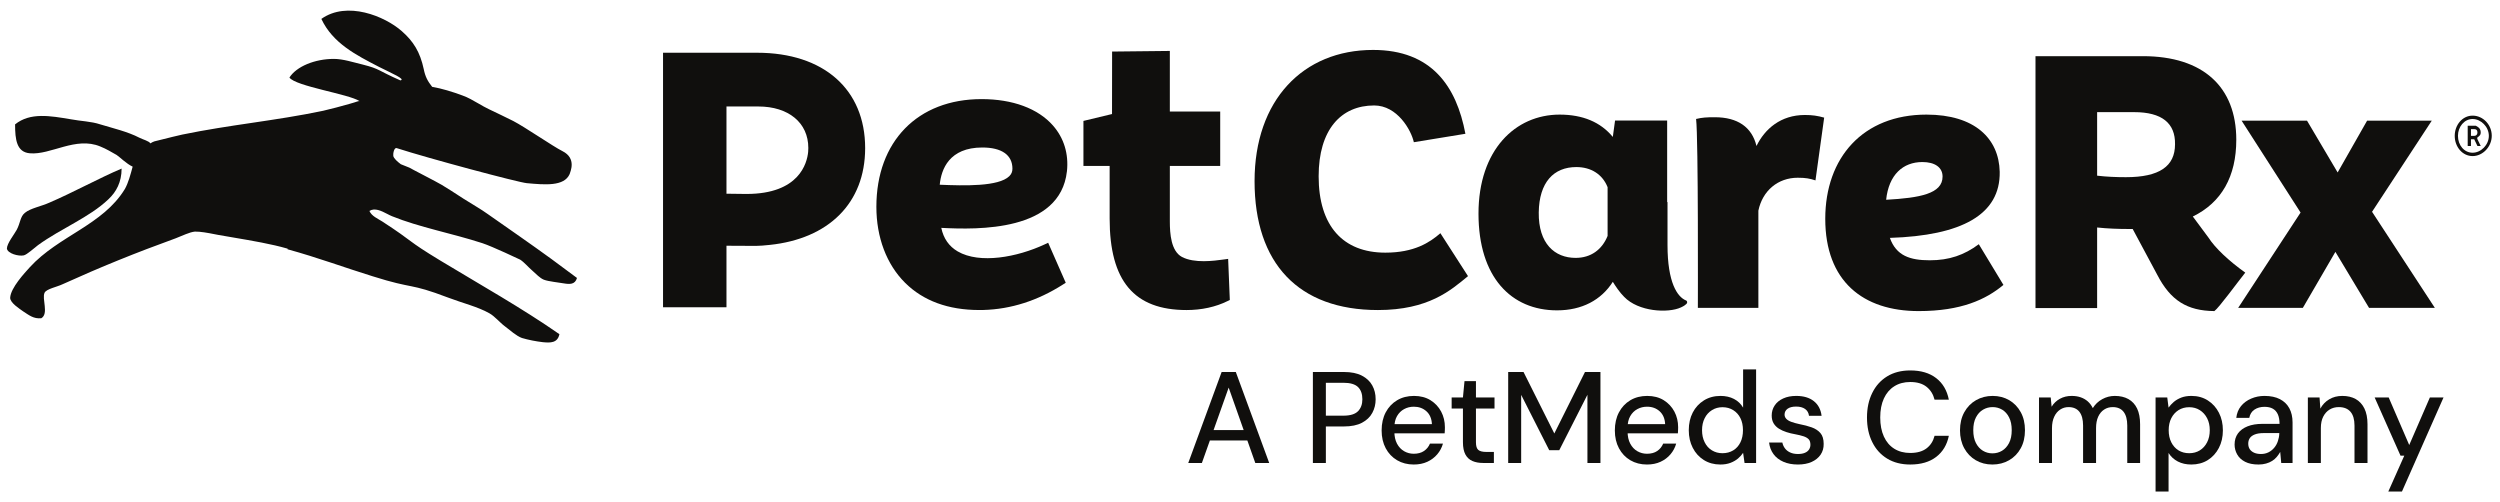
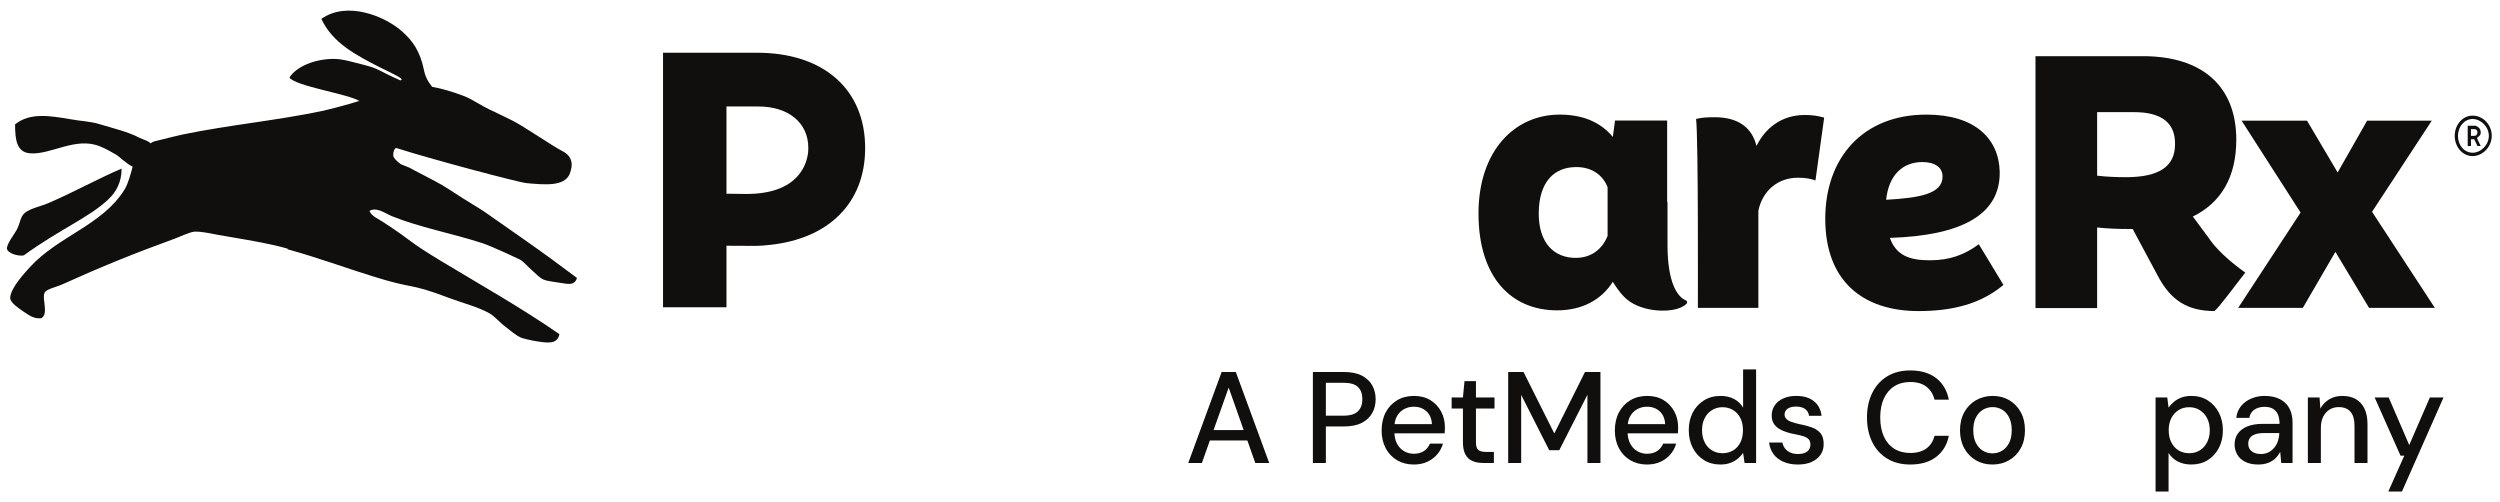
<svg xmlns="http://www.w3.org/2000/svg" width="229" height="46" viewBox="0 0 229 46" fill="none">
  <path d="M226.49 13.989C225.723 13.989 225.149 13.309 225.149 12.445C225.149 11.616 225.723 10.901 226.49 10.901C227.255 10.901 227.978 11.616 227.978 12.445C227.978 13.274 227.255 13.989 226.49 13.989ZM226.49 10.592C225.557 10.592 224.853 11.443 224.853 12.445C224.853 13.448 225.557 14.297 226.49 14.297C227.422 14.297 228.245 13.439 228.245 12.437C228.245 11.433 227.455 10.592 226.49 10.592Z" fill="#100F0D" />
  <path d="M226.637 12.445H226.34V11.828H226.637C226.838 11.828 226.933 11.928 226.933 12.136C226.933 12.345 226.803 12.445 226.637 12.445ZM226.933 12.599C227.084 12.445 227.233 12.412 227.233 12.137C227.233 11.828 227.084 11.673 226.786 11.518H226.041V13.371H226.34V12.754H226.637L226.933 13.371H227.233L226.933 12.754C226.903 12.684 226.912 12.608 226.912 12.608L226.933 12.599Z" fill="#100F0D" />
-   <path d="M126.898 23.143C123.008 23.143 120.788 20.685 120.788 16.146C120.788 11.878 122.836 9.66 125.874 9.66C127.991 9.66 129.264 11.916 129.508 13.026L134.231 12.254C133.412 7.902 131.133 4.574 125.773 4.574C119.356 4.574 114.918 9.181 114.918 16.59C114.918 24.134 118.947 28.4 126.216 28.4C130.858 28.4 132.89 26.593 134.469 25.294L131.94 21.361C130.951 22.225 129.526 23.143 126.898 23.143Z" fill="#100F0D" />
  <path d="M160.894 13.373C160.478 11.641 159.161 10.739 157.082 10.739C156.299 10.739 155.937 10.762 155.362 10.897C155.577 12.654 155.524 28.198 155.524 28.198H161.067V19.296C161.447 17.46 162.868 16.281 164.669 16.281C165.398 16.281 165.776 16.352 166.297 16.524L167.094 10.774C166.47 10.602 166.021 10.533 165.327 10.533C163.11 10.533 161.655 11.814 160.894 13.373Z" fill="#100F0D" />
  <path d="M194.73 16.23C193.863 16.23 192.963 16.195 192.097 16.092V10.272H195.491C198.021 10.272 199.269 11.277 199.233 13.217C199.233 15.226 197.812 16.23 194.73 16.23ZM202.289 21.755L200.862 19.832C203.495 18.551 204.844 16.161 204.844 12.801C204.844 7.952 201.796 5.145 196.289 5.145H186.451V28.216H192.097V20.838C193.067 20.941 194.036 20.976 195.041 20.976H195.354L197.603 25.168C198.817 27.522 200.343 28.472 202.838 28.495C203.254 28.198 205.018 25.779 205.666 24.972C204.133 23.874 202.913 22.725 202.289 21.755Z" fill="#100F0D" />
  <path d="M222.752 11.051H216.828L214.128 15.797L211.322 11.051H205.329L210.733 19.469L205.018 28.198H210.942L213.922 23.071L217.003 28.198H223.03L217.28 19.4L222.752 11.051Z" fill="#100F0D" />
  <path d="M147.256 21.61C146.746 22.871 145.724 23.622 144.326 23.622C142.417 23.622 140.917 22.326 140.949 19.463C140.985 16.701 142.313 15.303 144.395 15.303C145.724 15.303 146.78 15.952 147.256 17.146V21.61ZM154.436 27.52C153.644 27.199 152.744 25.884 152.744 22.452V18.522C152.732 18.514 152.723 18.509 152.711 18.501V11.043H147.939L147.734 12.543C146.609 11.179 144.973 10.498 142.86 10.498C138.802 10.498 135.43 13.735 135.43 19.566C135.43 25.394 138.429 28.428 142.621 28.428C144.904 28.428 146.666 27.491 147.735 25.815C147.968 26.192 148.352 26.777 148.77 27.189C150.078 28.558 152.802 28.704 153.975 28.159C154.278 28.019 154.371 27.933 154.474 27.841C154.579 27.749 154.572 27.574 154.436 27.519V27.52Z" fill="#100F0D" />
  <path d="M176.09 14.843C177.219 14.843 177.939 15.322 177.939 16.176C177.939 17.751 175.851 18.128 172.771 18.299C173.01 16.007 174.312 14.843 176.09 14.843ZM176.774 23.842C174.961 23.842 173.696 23.431 173.113 21.79C179.682 21.583 183.242 19.668 183.173 15.732C183.104 12.687 180.882 10.498 176.466 10.498C170.651 10.498 167.194 14.433 167.194 20.044C167.194 25.757 170.651 28.495 175.748 28.495C179.65 28.495 181.907 27.435 183.515 26.099L181.259 22.37C179.923 23.363 178.554 23.842 176.774 23.842Z" fill="#100F0D" />
  <path d="M74.027 13.916C73.928 14.938 73.216 17.766 68.382 17.766L68.384 17.767C67.742 17.767 67.13 17.759 66.545 17.744V9.754H69.465C72.219 9.754 74.042 11.236 74.042 13.551C74.042 13.675 74.037 13.796 74.027 13.916ZM69.346 4.831H60.734V28.146H66.545V22.51C67.361 22.521 68.148 22.521 68.793 22.521C68.793 22.521 69.484 22.555 70.51 22.433C75.88 21.873 79.248 18.622 79.248 13.565C79.248 8.199 75.466 4.831 69.346 4.831Z" fill="#100F0D" />
-   <path d="M92.45 16.14C91.469 17.101 88.336 17.017 86.08 16.921C86.217 15.505 86.947 13.511 89.981 13.511C91.76 13.511 92.739 14.2 92.739 15.452C92.739 15.729 92.647 15.946 92.45 16.14ZM89.912 9.078C84.058 9.078 80.276 12.953 80.276 18.945C80.276 21.744 81.209 24.214 82.902 25.9C84.572 27.559 86.86 28.398 89.708 28.398C89.834 28.398 89.963 28.397 90.093 28.393C92.603 28.323 95.049 27.541 97.359 26.067L97.622 25.9L96.011 22.236L95.685 22.389C93.181 23.555 89.749 24.204 87.727 23.031C86.927 22.565 86.422 21.84 86.222 20.873C89.585 21.047 97.108 21.217 97.729 15.703L97.731 15.702C97.903 14.101 97.461 12.647 96.452 11.498C95.083 9.938 92.759 9.078 89.912 9.078Z" fill="#100F0D" />
-   <path d="M112.499 23.713L112.132 23.764C111.183 23.895 109.416 24.137 108.267 23.537C107.271 23.002 107.157 21.425 107.157 20.284V15.201H111.771V10.219H107.157V4.666L101.869 4.723L101.861 10.446L99.243 11.076V15.202H101.643V20.021C101.643 25.738 103.883 28.4 108.692 28.4C110.062 28.4 111.363 28.117 112.452 27.575L112.651 27.477L112.498 23.715L112.499 23.713Z" fill="#100F0D" />
-   <path d="M2.178 23.392C2.48 23.323 3.113 22.732 3.484 22.453C5.6 20.918 8.189 19.921 9.938 18.247C10.644 17.585 11.139 16.689 11.139 15.443C9.156 16.28 6.653 17.651 4.534 18.558C3.76 18.907 2.787 19.074 2.283 19.494C1.845 19.841 1.869 20.422 1.532 21.05C1.33 21.435 0.632 22.301 0.632 22.77C0.698 23.223 1.707 23.497 2.178 23.392Z" fill="#100F0D" />
+   <path d="M2.178 23.392C5.6 20.918 8.189 19.921 9.938 18.247C10.644 17.585 11.139 16.689 11.139 15.443C9.156 16.28 6.653 17.651 4.534 18.558C3.76 18.907 2.787 19.074 2.283 19.494C1.845 19.841 1.869 20.422 1.532 21.05C1.33 21.435 0.632 22.301 0.632 22.77C0.698 23.223 1.707 23.497 2.178 23.392Z" fill="#100F0D" />
  <path d="M47.648 23.784C48.03 24.03 48.407 24.491 48.759 24.788C49.134 25.116 49.431 25.458 49.816 25.621C50.256 25.788 51.156 25.868 51.627 25.955C52.177 26.047 52.677 26.081 52.851 25.461L50.505 23.721C48.594 22.332 46.637 20.98 44.668 19.601C43.918 19.074 43.767 19.024 42.459 18.202C41.338 17.473 41.104 17.323 40.46 16.932C40.023 16.666 37.555 15.408 37.503 15.358C37.491 15.346 37.165 15.223 36.715 15.042C36.389 14.796 36.083 14.525 36.026 14.289C35.992 14.114 36.086 13.469 36.355 13.573C39.21 14.496 47.46 16.707 48.257 16.778C49.915 16.929 51.68 17.089 52.18 15.945C52.228 15.745 52.847 14.508 51.519 13.843C50.659 13.413 48.101 11.646 47.012 11.082C46.239 10.697 45.568 10.375 44.761 9.991C44.47 9.853 44.16 9.674 43.841 9.49C43.354 9.207 42.847 8.914 42.359 8.745C41.44 8.404 40.447 8.1 39.586 7.955C39.169 7.432 38.953 7.02 38.816 6.336C38.479 4.767 37.874 3.789 36.798 2.848C35.253 1.488 31.79 0.057 29.437 1.731C30.479 3.964 32.63 5.046 34.715 6.126C35.892 6.723 37.195 7.261 36.672 7.365C34.572 6.44 34.836 6.324 33.236 5.917C32.361 5.708 31.42 5.395 30.58 5.395C28.831 5.395 27.152 6.092 26.512 7.104C27.084 7.906 31.954 8.614 32.936 9.262C32.729 9.264 32.826 9.289 31.988 9.523C31.21 9.74 30.409 9.962 29.6 10.147C27.417 10.606 25.261 10.928 23.091 11.251C20.982 11.564 18.861 11.881 16.692 12.328C16.239 12.427 15.432 12.628 14.797 12.787C14.537 12.852 14.306 12.91 14.14 12.95C14.027 12.984 13.902 13.052 13.774 13.133C13.65 12.915 13.082 12.779 12.766 12.614C11.691 12.056 10.329 11.742 9.186 11.393C8.346 11.113 7.393 11.1 6.484 10.925C4.602 10.611 2.76 10.277 1.382 11.393C1.382 12.788 1.522 13.936 2.732 14.041C4.648 14.215 6.935 12.476 9.186 13.418C9.724 13.627 10.25 13.953 10.687 14.197C10.951 14.367 11.589 15.01 12.151 15.265C11.962 15.967 11.755 16.755 11.439 17.312C9.421 20.625 5.387 21.582 2.732 24.477C2.262 25 0.977 26.362 0.931 27.28C0.931 27.749 1.796 28.284 2.131 28.528C2.67 28.876 3.077 29.22 3.784 29.15C4.49 28.732 3.815 27.371 4.084 26.813C4.252 26.465 5.23 26.279 5.734 26.035C9.197 24.465 12.428 23.155 16.091 21.829C16.715 21.591 17.355 21.262 17.853 21.214C18.356 21.206 19.015 21.326 19.63 21.448C19.755 21.472 19.876 21.495 19.994 21.518C20.463 21.602 20.942 21.682 21.42 21.764C23.14 22.057 24.879 22.355 26.297 22.764L26.324 22.752C26.332 22.785 26.344 22.835 26.344 22.835C29.135 23.602 31.555 24.509 34.142 25.31C38.008 26.532 37.395 25.868 41.058 27.263C42.335 27.752 43.78 28.1 44.822 28.694C45.327 28.973 45.763 29.531 46.235 29.88C46.739 30.264 47.31 30.785 47.814 30.961C48.387 31.134 49.125 31.275 49.73 31.344C50.437 31.415 51.075 31.415 51.243 30.612C47.781 28.205 44.049 26.113 40.354 23.88C37.126 21.926 38.075 22.276 35.016 20.288C34.595 20.019 34.056 19.809 33.837 19.324C34.324 19.01 34.93 19.316 35.455 19.587C35.614 19.67 35.767 19.748 35.904 19.804C38.407 20.821 41.392 21.367 44.174 22.271C45.095 22.57 47.648 23.784 47.648 23.784Z" fill="#100F0D" />
  <path d="M110.224 40.349L110.558 39.396H114.473L114.806 40.349H110.224ZM108.844 42.408L111.902 34.075H113.2L116.259 42.408H114.985L112.546 35.504L110.093 42.408H108.844Z" fill="#100F0D" />
  <path d="M121.449 38.075H123.056C123.682 38.075 124.128 37.938 124.397 37.664C124.661 37.39 124.793 37.028 124.793 36.575C124.793 36.09 124.661 35.718 124.397 35.456C124.128 35.194 123.682 35.062 123.056 35.062H121.449V38.075ZM120.26 42.408V34.075H123.104C123.771 34.075 124.319 34.187 124.747 34.408C125.175 34.632 125.493 34.928 125.698 35.302C125.906 35.675 126.009 36.099 126.009 36.575C126.009 37.028 125.908 37.441 125.704 37.819C125.502 38.196 125.186 38.498 124.759 38.724C124.33 38.95 123.778 39.063 123.104 39.063H121.449V42.408H120.26Z" fill="#100F0D" />
  <path d="M129.498 42.55C128.927 42.55 128.42 42.419 127.973 42.158C127.53 41.896 127.181 41.531 126.932 41.062C126.683 40.594 126.557 40.051 126.557 39.432C126.557 38.797 126.683 38.243 126.932 37.771C127.181 37.3 127.53 36.93 127.973 36.665C128.42 36.398 128.934 36.266 129.52 36.266C130.109 36.266 130.611 36.398 131.031 36.658C131.452 36.92 131.777 37.267 132.009 37.7C132.239 38.133 132.353 38.611 132.353 39.134C132.353 39.215 132.351 39.299 132.348 39.39C132.344 39.481 132.337 39.583 132.33 39.694H127.427V38.848H131.164C131.139 38.349 130.973 37.958 130.664 37.677C130.354 37.395 129.968 37.254 129.509 37.254C129.184 37.254 128.885 37.327 128.616 37.474C128.347 37.62 128.13 37.834 127.966 38.117C127.805 38.398 127.723 38.753 127.723 39.182V39.515C127.723 39.96 127.805 40.335 127.966 40.64C128.13 40.946 128.347 41.176 128.616 41.33C128.885 41.485 129.18 41.564 129.498 41.564C129.877 41.564 130.19 41.479 130.436 41.312C130.683 41.145 130.865 40.92 130.985 40.634H132.175C132.072 40.999 131.898 41.327 131.651 41.616C131.405 41.906 131.101 42.133 130.742 42.3C130.379 42.467 129.964 42.55 129.498 42.55Z" fill="#100F0D" />
  <path d="M135.852 42.408C135.478 42.408 135.151 42.348 134.876 42.229C134.597 42.11 134.383 41.911 134.232 41.633C134.082 41.357 134.005 40.978 134.005 40.504V37.421H132.971V36.408H134.005L134.149 34.91H135.197V36.408H136.898V37.421H135.197V40.515C135.197 40.857 135.268 41.088 135.41 41.211C135.553 41.335 135.799 41.397 136.149 41.397H136.84V42.408H135.852" fill="#100F0D" />
  <path d="M138.15 42.408V34.075H139.555L142.375 39.706L145.185 34.075H146.601V42.408H145.409V36.159L142.827 41.241H141.91L139.339 36.17V42.408H138.15Z" fill="#100F0D" />
  <path d="M150.861 42.55C150.289 42.55 149.782 42.419 149.336 42.158C148.892 41.896 148.546 41.531 148.296 41.062C148.046 40.594 147.92 40.051 147.92 39.432C147.92 38.797 148.046 38.243 148.296 37.771C148.546 37.3 148.892 36.93 149.336 36.665C149.782 36.398 150.298 36.266 150.885 36.266C151.471 36.266 151.975 36.398 152.396 36.658C152.816 36.92 153.141 37.267 153.373 37.7C153.602 38.133 153.717 38.611 153.717 39.134C153.717 39.215 153.715 39.299 153.711 39.39C153.706 39.481 153.701 39.583 153.695 39.694H148.79V38.848H152.526C152.502 38.349 152.335 37.958 152.027 37.677C151.717 37.395 151.331 37.254 150.873 37.254C150.548 37.254 150.249 37.327 149.98 37.474C149.71 37.62 149.493 37.834 149.331 38.117C149.167 38.398 149.086 38.753 149.086 39.182V39.515C149.086 39.96 149.167 40.335 149.331 40.64C149.493 40.946 149.71 41.176 149.98 41.33C150.249 41.485 150.543 41.564 150.861 41.564C151.241 41.564 151.555 41.479 151.8 41.312C152.047 41.145 152.227 40.92 152.349 40.634H153.538C153.435 40.999 153.261 41.327 153.015 41.616C152.769 41.906 152.466 42.133 152.104 42.3C151.743 42.467 151.328 42.55 150.861 42.55Z" fill="#100F0D" />
  <path d="M157.776 41.514C158.15 41.514 158.479 41.427 158.764 41.253C159.051 41.079 159.269 40.832 159.425 40.514C159.579 40.198 159.656 39.829 159.656 39.407C159.656 38.987 159.579 38.62 159.425 38.307C159.269 37.993 159.051 37.748 158.764 37.569C158.479 37.39 158.15 37.3 157.776 37.3C157.419 37.3 157.098 37.39 156.813 37.569C156.526 37.748 156.304 37.993 156.148 38.307C155.988 38.62 155.907 38.987 155.907 39.407C155.907 39.829 155.988 40.198 156.148 40.514C156.304 40.832 156.526 41.079 156.813 41.253C157.098 41.427 157.419 41.514 157.776 41.514ZM157.585 42.55C157.014 42.55 156.511 42.413 156.075 42.141C155.636 41.866 155.297 41.493 155.056 41.02C154.814 40.548 154.692 40.011 154.692 39.407C154.692 38.797 154.814 38.258 155.056 37.788C155.297 37.321 155.641 36.95 156.08 36.675C156.52 36.403 157.026 36.266 157.598 36.266C158.068 36.266 158.479 36.359 158.836 36.545C159.191 36.731 159.47 36.995 159.668 37.337V33.837H160.859V42.408H159.801L159.668 41.479C159.55 41.661 159.395 41.834 159.205 41.997C159.014 42.16 158.783 42.292 158.514 42.396C158.244 42.499 157.934 42.55 157.585 42.55Z" fill="#100F0D" />
  <path d="M164.692 42.55C164.184 42.55 163.739 42.467 163.36 42.3C162.977 42.133 162.675 41.9 162.454 41.598C162.232 41.296 162.097 40.944 162.048 40.539H163.264C163.302 40.73 163.379 40.904 163.495 41.062C163.611 41.221 163.769 41.348 163.972 41.443C164.173 41.539 164.414 41.586 164.692 41.586C164.954 41.586 165.171 41.548 165.341 41.472C165.51 41.398 165.636 41.295 165.715 41.164C165.795 41.033 165.834 40.892 165.834 40.741C165.834 40.518 165.781 40.35 165.675 40.236C165.564 40.121 165.407 40.03 165.198 39.962C164.986 39.893 164.734 39.833 164.442 39.777C164.163 39.73 163.895 39.664 163.639 39.581C163.379 39.497 163.151 39.392 162.947 39.265C162.746 39.137 162.585 38.977 162.466 38.782C162.349 38.589 162.288 38.349 162.288 38.063C162.288 37.722 162.378 37.413 162.56 37.142C162.741 36.867 163.002 36.652 163.342 36.498C163.678 36.343 164.075 36.266 164.535 36.266C165.204 36.266 165.741 36.424 166.144 36.742C166.547 37.06 166.786 37.508 166.857 38.086H165.704C165.671 37.816 165.551 37.609 165.346 37.461C165.138 37.316 164.866 37.242 164.525 37.242C164.184 37.242 163.923 37.31 163.739 37.444C163.556 37.579 163.466 37.758 163.466 37.979C163.466 38.123 163.517 38.249 163.621 38.361C163.723 38.472 163.877 38.565 164.078 38.64C164.281 38.716 164.53 38.785 164.822 38.848C165.243 38.929 165.621 39.027 165.952 39.146C166.285 39.265 166.551 39.44 166.751 39.67C166.949 39.9 167.048 40.228 167.048 40.658C167.056 41.031 166.961 41.36 166.769 41.646C166.575 41.93 166.299 42.153 165.948 42.312C165.595 42.471 165.175 42.55 164.692 42.55Z" fill="#100F0D" />
  <path d="M174.98 42.55C174.162 42.55 173.457 42.369 172.865 42.008C172.275 41.649 171.817 41.144 171.499 40.497C171.176 39.85 171.016 39.099 171.016 38.24C171.016 37.393 171.176 36.643 171.499 35.992C171.817 35.341 172.275 34.836 172.865 34.474C173.457 34.113 174.162 33.932 174.98 33.932C175.956 33.932 176.747 34.166 177.353 34.635C177.96 35.103 178.346 35.761 178.514 36.611H177.206C177.084 36.118 176.841 35.726 176.472 35.432C176.103 35.138 175.606 34.992 174.98 34.992C174.416 34.992 173.927 35.123 173.515 35.385C173.101 35.646 172.784 36.02 172.562 36.504C172.34 36.987 172.229 37.567 172.229 38.241C172.229 38.917 172.34 39.497 172.562 39.986C172.784 40.473 173.101 40.846 173.515 41.104C173.927 41.362 174.416 41.491 174.98 41.491C175.606 41.491 176.103 41.35 176.472 41.069C176.841 40.787 177.084 40.405 177.206 39.92H178.514C178.346 40.744 177.96 41.389 177.353 41.854C176.747 42.319 175.956 42.55 174.98 42.55Z" fill="#100F0D" />
  <path d="M182.5 41.527C182.826 41.527 183.121 41.448 183.387 41.289C183.653 41.13 183.866 40.894 184.029 40.581C184.193 40.267 184.274 39.876 184.274 39.407C184.274 38.939 184.194 38.549 184.033 38.236C183.877 37.923 183.665 37.686 183.4 37.527C183.133 37.368 182.842 37.29 182.525 37.29C182.205 37.29 181.913 37.368 181.644 37.527C181.373 37.686 181.158 37.923 180.995 38.236C180.833 38.549 180.752 38.939 180.752 39.407C180.752 39.876 180.833 40.267 180.995 40.581C181.158 40.894 181.371 41.13 181.636 41.289C181.903 41.448 182.191 41.527 182.5 41.527ZM182.5 42.55C181.936 42.55 181.43 42.419 180.983 42.158C180.535 41.896 180.182 41.528 179.923 41.057C179.667 40.585 179.536 40.039 179.536 39.42C179.536 38.785 179.668 38.231 179.93 37.759C180.191 37.287 180.546 36.92 181.002 36.658C181.453 36.398 181.959 36.266 182.525 36.266C183.095 36.266 183.601 36.398 184.048 36.658C184.492 36.92 184.842 37.285 185.099 37.754C185.358 38.222 185.487 38.773 185.487 39.407C185.487 40.043 185.358 40.594 185.099 41.062C184.842 41.531 184.487 41.896 184.033 42.158C183.583 42.419 183.071 42.55 182.5 42.55Z" fill="#100F0D" />
-   <path d="M186.773 42.408V36.408H187.846L187.928 37.254C188.118 36.944 188.371 36.702 188.691 36.527C189.008 36.353 189.364 36.266 189.761 36.266C190.064 36.266 190.336 36.306 190.583 36.391C190.829 36.474 191.046 36.599 191.237 36.764C191.427 36.933 191.581 37.139 191.701 37.384C191.915 37.035 192.202 36.761 192.564 36.563C192.924 36.365 193.309 36.266 193.713 36.266C194.198 36.266 194.615 36.363 194.962 36.556C195.311 36.752 195.578 37.041 195.761 37.426C195.943 37.811 196.033 38.288 196.033 38.861V42.408H194.857V38.979C194.857 38.424 194.741 38.004 194.516 37.717C194.291 37.432 193.959 37.29 193.522 37.29C193.229 37.29 192.967 37.365 192.737 37.517C192.506 37.666 192.326 37.884 192.194 38.169C192.064 38.455 191.999 38.805 191.999 39.218V42.408H190.81V38.979C190.81 38.424 190.695 38.004 190.47 37.717C190.243 37.432 189.912 37.29 189.475 37.29C189.198 37.29 188.944 37.365 188.712 37.517C188.483 37.666 188.299 37.884 188.168 38.169C188.033 38.455 187.962 38.805 187.962 39.218V42.408H186.773Z" fill="#100F0D" />
  <path d="M200.532 41.514C200.898 41.514 201.222 41.427 201.504 41.253C201.785 41.079 202.008 40.832 202.17 40.515C202.334 40.198 202.415 39.829 202.415 39.407C202.415 38.987 202.334 38.62 202.17 38.307C202.008 37.993 201.785 37.748 201.504 37.569C201.222 37.39 200.898 37.3 200.532 37.3C200.161 37.3 199.834 37.39 199.55 37.569C199.27 37.748 199.049 37.993 198.89 38.307C198.731 38.62 198.652 38.987 198.652 39.407C198.652 39.829 198.731 40.198 198.89 40.515C199.049 40.832 199.27 41.079 199.55 41.253C199.834 41.427 200.161 41.514 200.532 41.514ZM197.45 45.027V36.408H198.521L198.64 37.337C198.769 37.154 198.928 36.983 199.117 36.819C199.306 36.657 199.536 36.524 199.801 36.42C200.067 36.318 200.378 36.266 200.737 36.266C201.305 36.266 201.808 36.404 202.242 36.683C202.674 36.959 203.011 37.334 203.253 37.807C203.496 38.279 203.616 38.816 203.616 39.42C203.616 40.023 203.494 40.56 203.247 41.033C203.001 41.505 202.663 41.875 202.231 42.146C201.796 42.415 201.295 42.55 200.722 42.55C200.257 42.55 199.843 42.457 199.485 42.271C199.128 42.084 198.847 41.824 198.64 41.491V45.027H197.45Z" fill="#100F0D" />
  <path d="M207.104 41.586C207.359 41.586 207.588 41.535 207.796 41.431C208.001 41.328 208.176 41.187 208.323 41.009C208.472 40.831 208.582 40.628 208.656 40.401C208.732 40.176 208.777 39.943 208.783 39.706V39.67H207.366C207.025 39.67 206.749 39.712 206.541 39.795C206.329 39.879 206.175 39.991 206.081 40.134C205.985 40.276 205.939 40.443 205.939 40.634C205.939 40.832 205.984 41.001 206.074 41.139C206.165 41.28 206.301 41.387 206.474 41.468C206.648 41.546 206.859 41.586 207.104 41.586ZM206.879 42.55C206.387 42.55 205.978 42.467 205.652 42.3C205.326 42.133 205.085 41.909 204.927 41.628C204.767 41.346 204.688 41.042 204.688 40.716C204.688 40.321 204.793 39.981 204.997 39.699C205.205 39.418 205.497 39.202 205.879 39.051C206.258 38.9 206.716 38.825 207.247 38.825H208.807C208.807 38.476 208.753 38.187 208.652 37.956C208.548 37.725 208.396 37.554 208.195 37.438C207.992 37.322 207.735 37.265 207.425 37.265C207.069 37.265 206.762 37.351 206.508 37.521C206.255 37.692 206.095 37.944 206.034 38.277H204.843C204.892 37.856 205.034 37.498 205.275 37.2C205.518 36.902 205.831 36.672 206.211 36.51C206.591 36.347 206.997 36.266 207.425 36.266C207.988 36.266 208.461 36.365 208.843 36.563C209.223 36.761 209.512 37.041 209.706 37.403C209.899 37.764 209.998 38.194 209.998 38.694V42.408H208.961L208.868 41.397C208.779 41.554 208.677 41.705 208.556 41.847C208.438 41.991 208.295 42.114 208.134 42.216C207.971 42.32 207.786 42.402 207.574 42.46C207.366 42.521 207.132 42.55 206.879 42.55Z" fill="#100F0D" />
  <path d="M211.4 42.408V36.408H212.471L212.544 37.432C212.733 37.075 213.001 36.791 213.35 36.581C213.701 36.37 214.099 36.266 214.555 36.266C215.029 36.266 215.44 36.361 215.781 36.552C216.12 36.742 216.387 37.029 216.577 37.413C216.767 37.799 216.863 38.281 216.863 38.861V42.408H215.672V38.979C215.672 38.424 215.55 38.004 215.305 37.717C215.057 37.432 214.701 37.29 214.232 37.29C213.923 37.29 213.647 37.362 213.4 37.51C213.154 37.657 212.958 37.873 212.81 38.159C212.663 38.444 212.591 38.794 212.591 39.206V42.408H211.4Z" fill="#100F0D" />
  <path d="M218.768 45.027L220.232 41.741H219.888L217.518 36.408H218.804L220.685 40.764L222.577 36.408H223.827L220.018 45.027L218.768 45.027Z" fill="#100F0D" />
</svg>